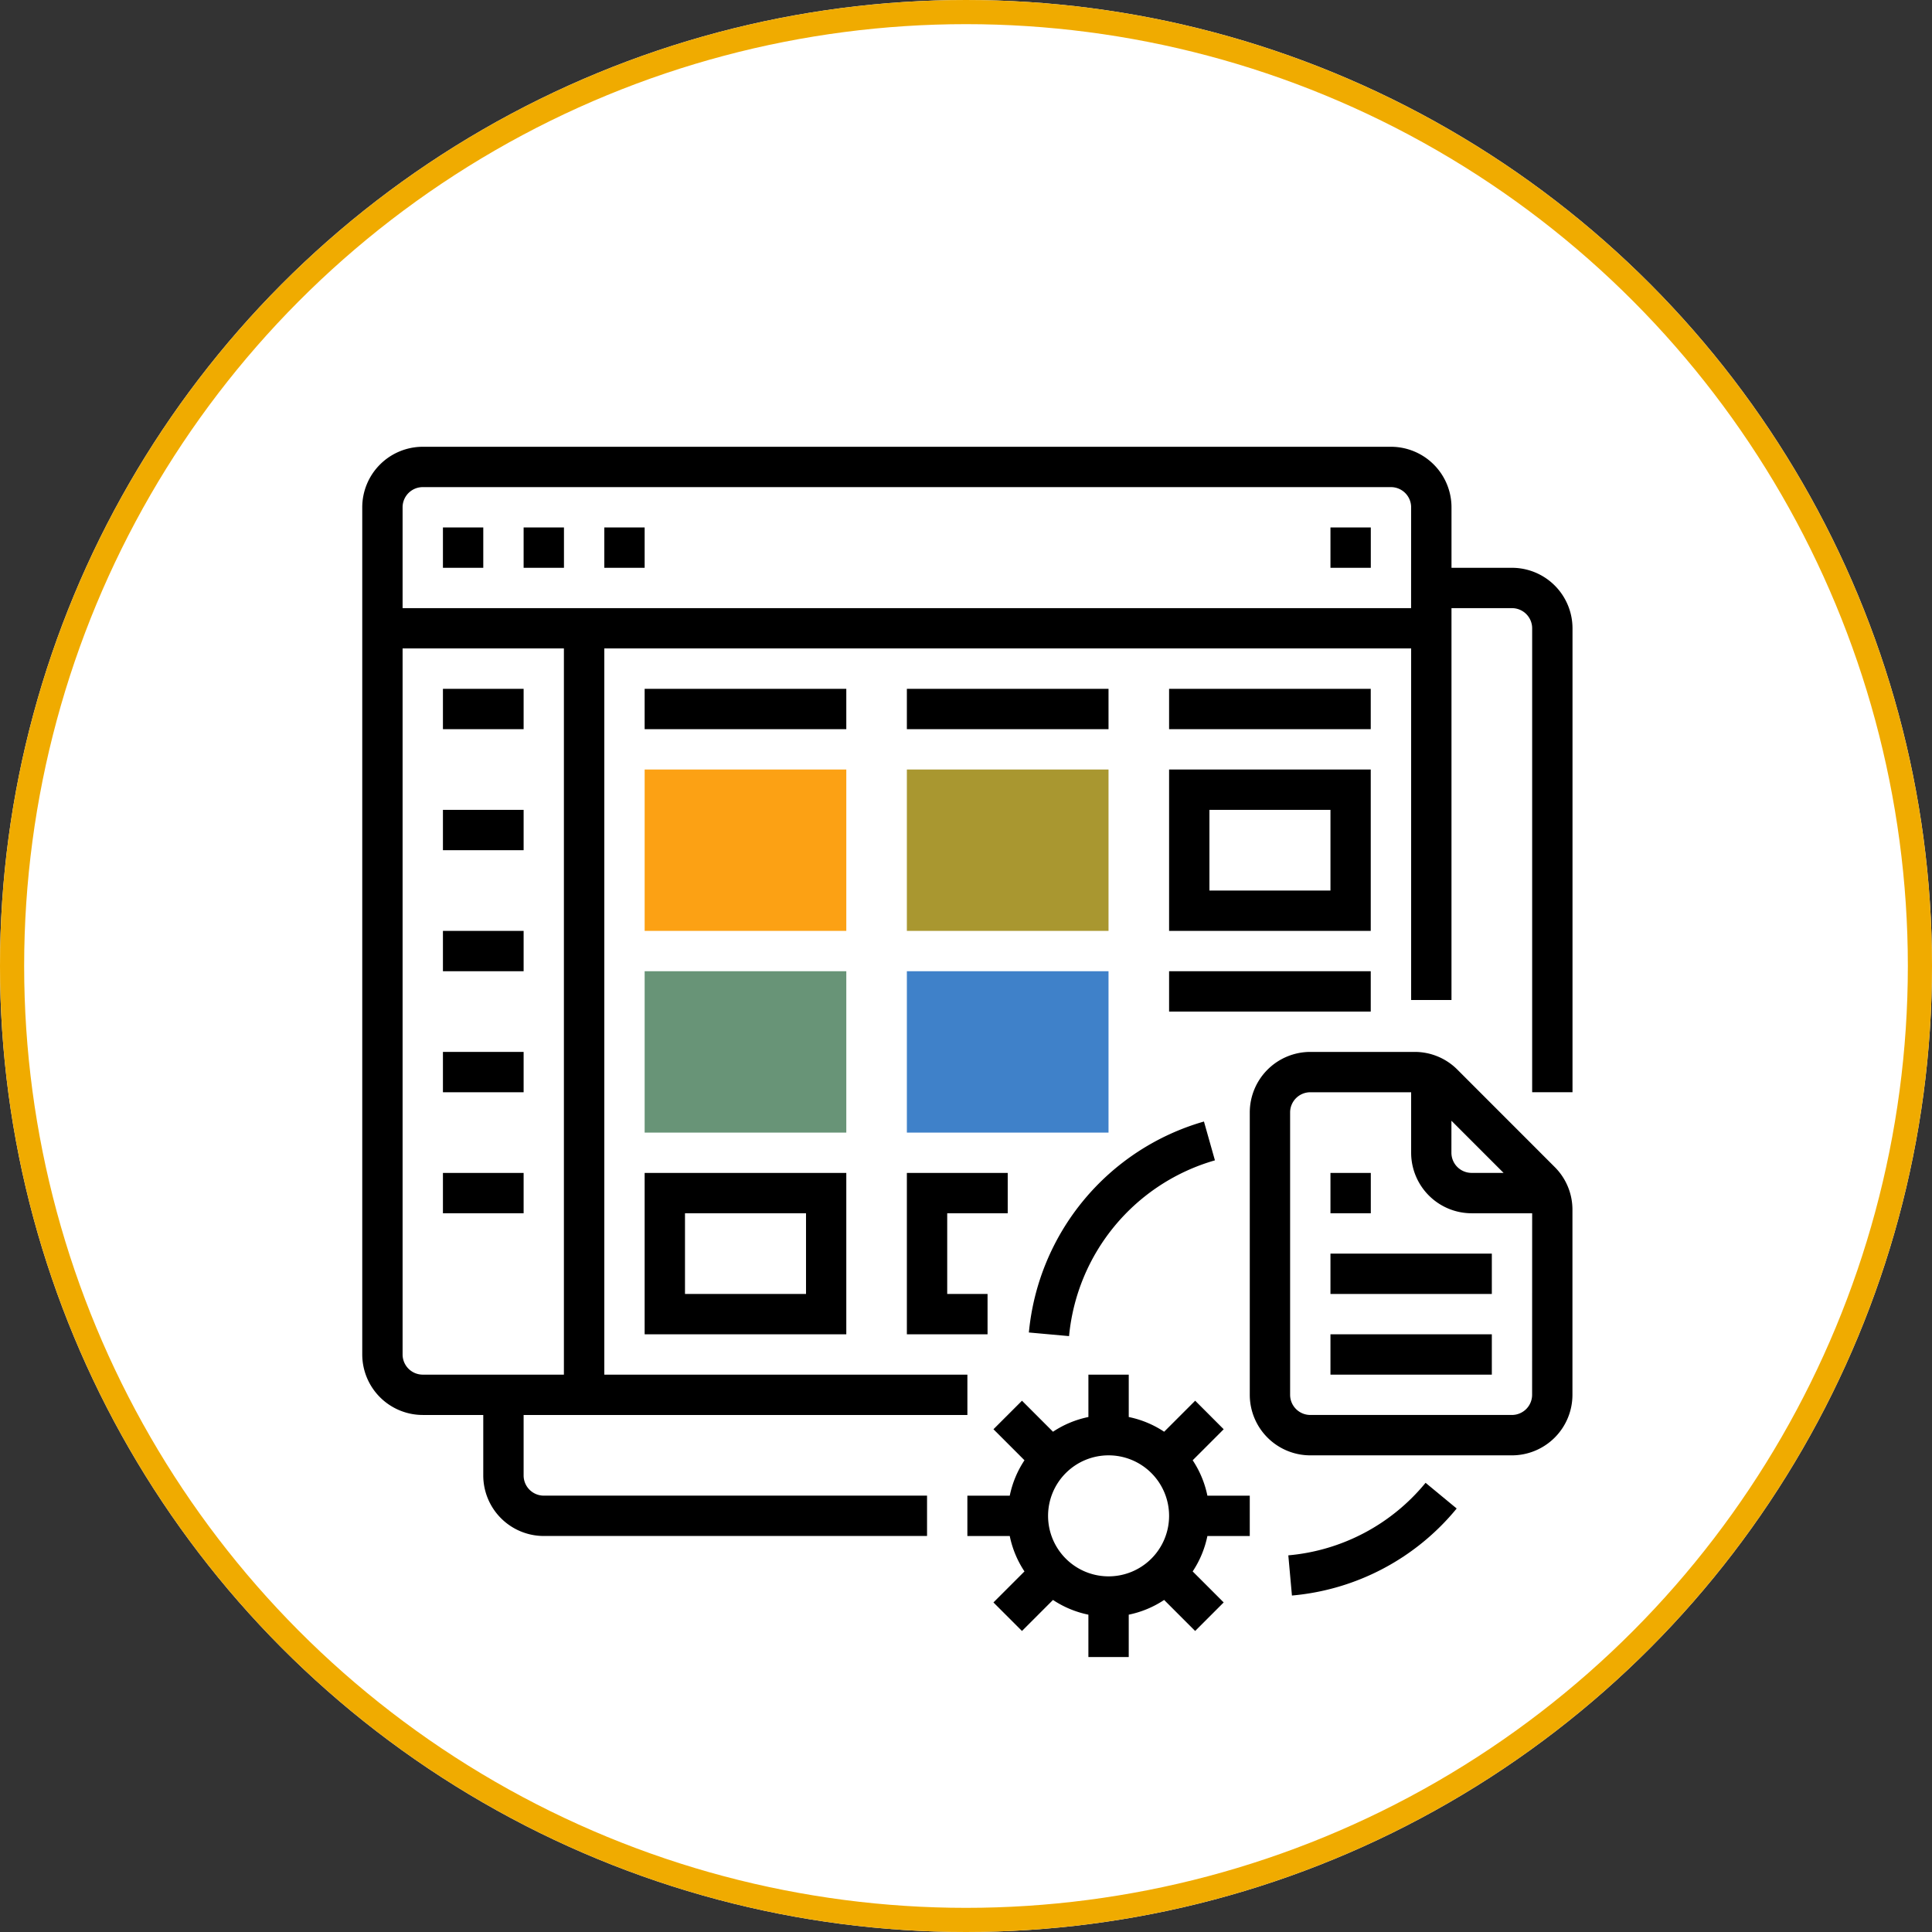
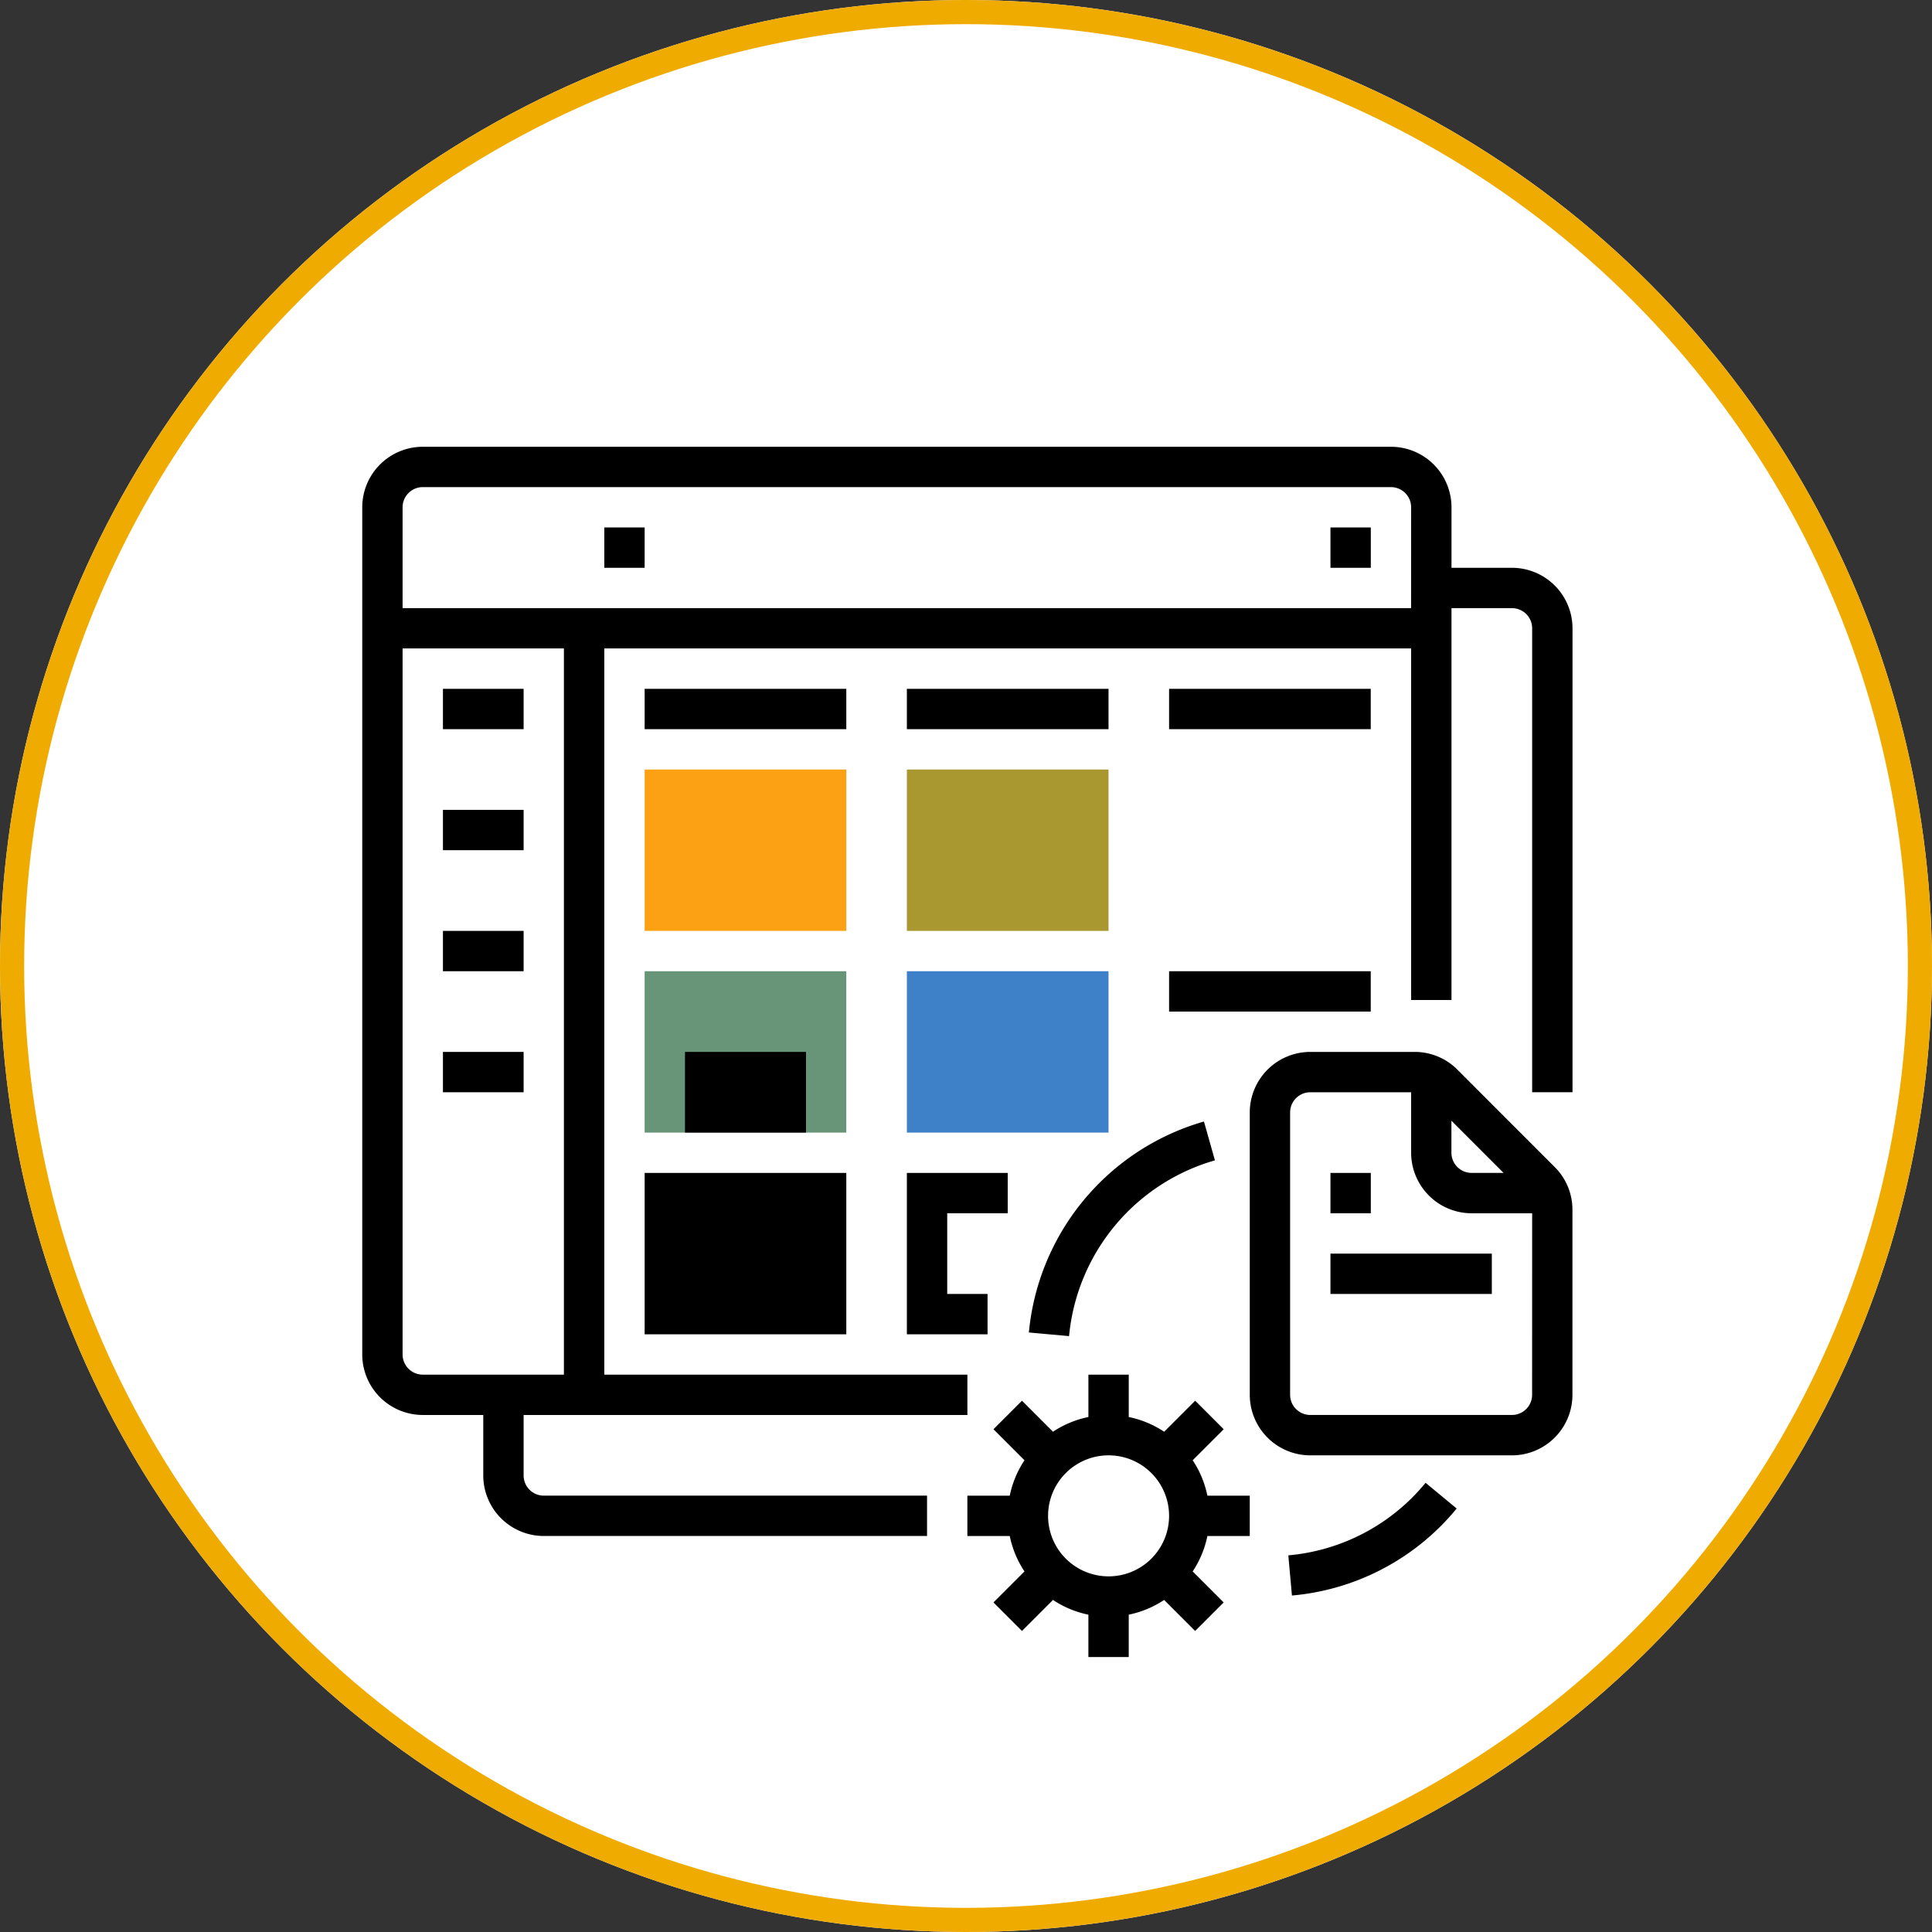
<svg xmlns="http://www.w3.org/2000/svg" width="160" height="160">
  <rect width="100%" height="100%" fill="#333333" stroke="none" />
  <g data-name="グループ 2857">
    <g data-name="グループ 2851">
      <g data-name="楕円形 5" fill="#fff" stroke="#f0ab00" stroke-width="2">
        <circle cx="80" cy="80" r="80" stroke="none" />
        <circle cx="80" cy="80" r="79" fill="none" />
      </g>
    </g>
    <g data-name="グループ 2856">
-       <path data-name="パス 5785" d="M36.682 43.682h3.341v3.341h-3.341z" />
-       <path data-name="パス 5786" d="M43.364 43.682h3.341v3.341h-3.341z" />
      <path data-name="パス 5787" d="M50.046 43.682h3.341v3.341h-3.341z" />
      <path data-name="パス 5788" d="M110.183 43.682h3.341v3.341h-3.341z" />
      <path data-name="パス 5789" d="M36.682 57.046h6.682v3.341h-6.682z" />
      <path data-name="パス 5790" d="M36.682 67.069h6.682v3.341h-6.682z" />
      <path data-name="パス 5791" d="M36.682 77.092h6.682v3.341h-6.682z" />
      <path data-name="パス 5792" d="M36.682 87.115h6.682v3.341h-6.682z" />
-       <path data-name="パス 5793" d="M36.682 97.137h6.682v3.341h-6.682z" />
      <path data-name="パス 5794" d="M53.387 57.046h16.7v3.341h-16.7z" />
      <path data-name="合体 21" d="M53.387 77.092V63.728h16.7v13.364z" fill="#fca114" />
      <path data-name="パス 5796" d="M75.103 57.046h16.7v3.341h-16.7z" />
      <path data-name="合体 22" d="M75.103 77.092V63.728h16.7v13.364z" fill="#a99730" />
      <path data-name="パス 5798" d="M96.819 57.046h16.7v3.341h-16.7z" />
-       <path data-name="パス 5799" d="M96.819 77.092h16.7V63.728h-16.7zm3.341-10.023h10.023v6.682H100.16z" />
      <path data-name="合体 24" d="M53.387 93.797V80.433h16.7v13.364z" fill="#689477" />
-       <path data-name="パス 5801" d="M53.387 110.501h16.7V97.137h-16.7zm3.341-10.023h10.023v6.682H56.728z" />
+       <path data-name="パス 5801" d="M53.387 110.501h16.7V97.137h-16.7m3.341-10.023h10.023v6.682H56.728z" />
      <path data-name="パス 5802" d="M85.207 110.351l3.328.3a16.78 16.78 0 0112.08-14.556l-.909-3.215a20.141 20.141 0 00-14.499 17.471z" />
      <path data-name="パス 5803" d="M106.693 128.808l.3 3.327a19.893 19.893 0 0013.643-7.207l-2.576-2.128a16.574 16.574 0 01-11.367 6.007z" />
      <path data-name="パス 5804" d="M110.183 103.819h13.364v3.341h-13.364z" />
-       <path data-name="パス 5805" d="M110.183 110.501h13.364v3.341h-13.364z" />
      <path data-name="パス 5806" d="M98.773 120.933l2.568-2.569-2.362-2.363-2.569 2.569a8.3 8.3 0 00-2.932-1.219v-3.509h-3.341v3.509a8.305 8.305 0 00-2.932 1.219l-2.569-2.569-2.362 2.363 2.569 2.569a8.305 8.305 0 00-1.219 2.932h-3.51v3.341h3.509a8.305 8.305 0 001.219 2.932l-2.569 2.569 2.362 2.363 2.569-2.569a8.3 8.3 0 002.932 1.219v3.509h3.341v-3.509a8.3 8.3 0 002.932-1.219l2.569 2.569 2.362-2.363-2.568-2.569a8.305 8.305 0 001.219-2.932h3.509v-3.341h-3.509a8.305 8.305 0 00-1.218-2.932zm-6.965 9.614a5.011 5.011 0 115.011-5.011 5.011 5.011 0 01-5.011 5.011z" />
      <path data-name="パス 5807" d="M120.695 88.583a4.979 4.979 0 00-3.544-1.468h-8.639a5.017 5.017 0 00-5.011 5.011v23.389a5.017 5.017 0 005.011 5.011h16.7a5.017 5.017 0 005.011-5.011v-15.323a4.979 4.979 0 00-1.468-3.544zm-.494 4.232l4.319 4.319h-2.649a1.672 1.672 0 01-1.671-1.671zm6.682 22.695a1.672 1.672 0 01-1.67 1.671h-16.7a1.672 1.672 0 01-1.671-1.671V92.126a1.672 1.672 0 011.671-1.67h8.352v5.011a5.017 5.017 0 005.011 5.011h5.011z" />
      <path data-name="パス 5808" d="M110.183 97.137h3.341v3.341h-3.341z" />
      <path data-name="合体 23" d="M75.103 93.797V80.433h16.7v13.364z" fill="#3f81c9" />
      <path data-name="パス 5810" d="M75.103 110.501h6.682v-3.341h-3.341v-6.682h5.011v-3.341h-8.352z" />
      <path data-name="パス 5811" d="M125.218 47.023h-5.011v-5.012A5.017 5.017 0 00115.195 37H35.011A5.017 5.017 0 0030 42.011v70.16a5.017 5.017 0 005.011 5.011h5.011v5.011a5.017 5.017 0 005.011 5.011h31.741v-3.341h-31.74a1.672 1.672 0 01-1.67-1.67v-5.01h36.751v-3.341H50.046V53.7h66.819v29.114h3.341v-32.45h5.011a1.672 1.672 0 011.67 1.67v38.421h3.341V52.034a5.017 5.017 0 00-5.01-5.011zM46.7 113.842H35.011a1.672 1.672 0 01-1.67-1.67V53.7H46.7zm70.16-63.478H33.341v-8.353a1.672 1.672 0 011.67-1.67h80.183a1.672 1.672 0 011.67 1.67z" />
      <path data-name="パス 5812" d="M96.819 80.433h16.7v3.341h-16.7z" />
    </g>
  </g>
</svg>